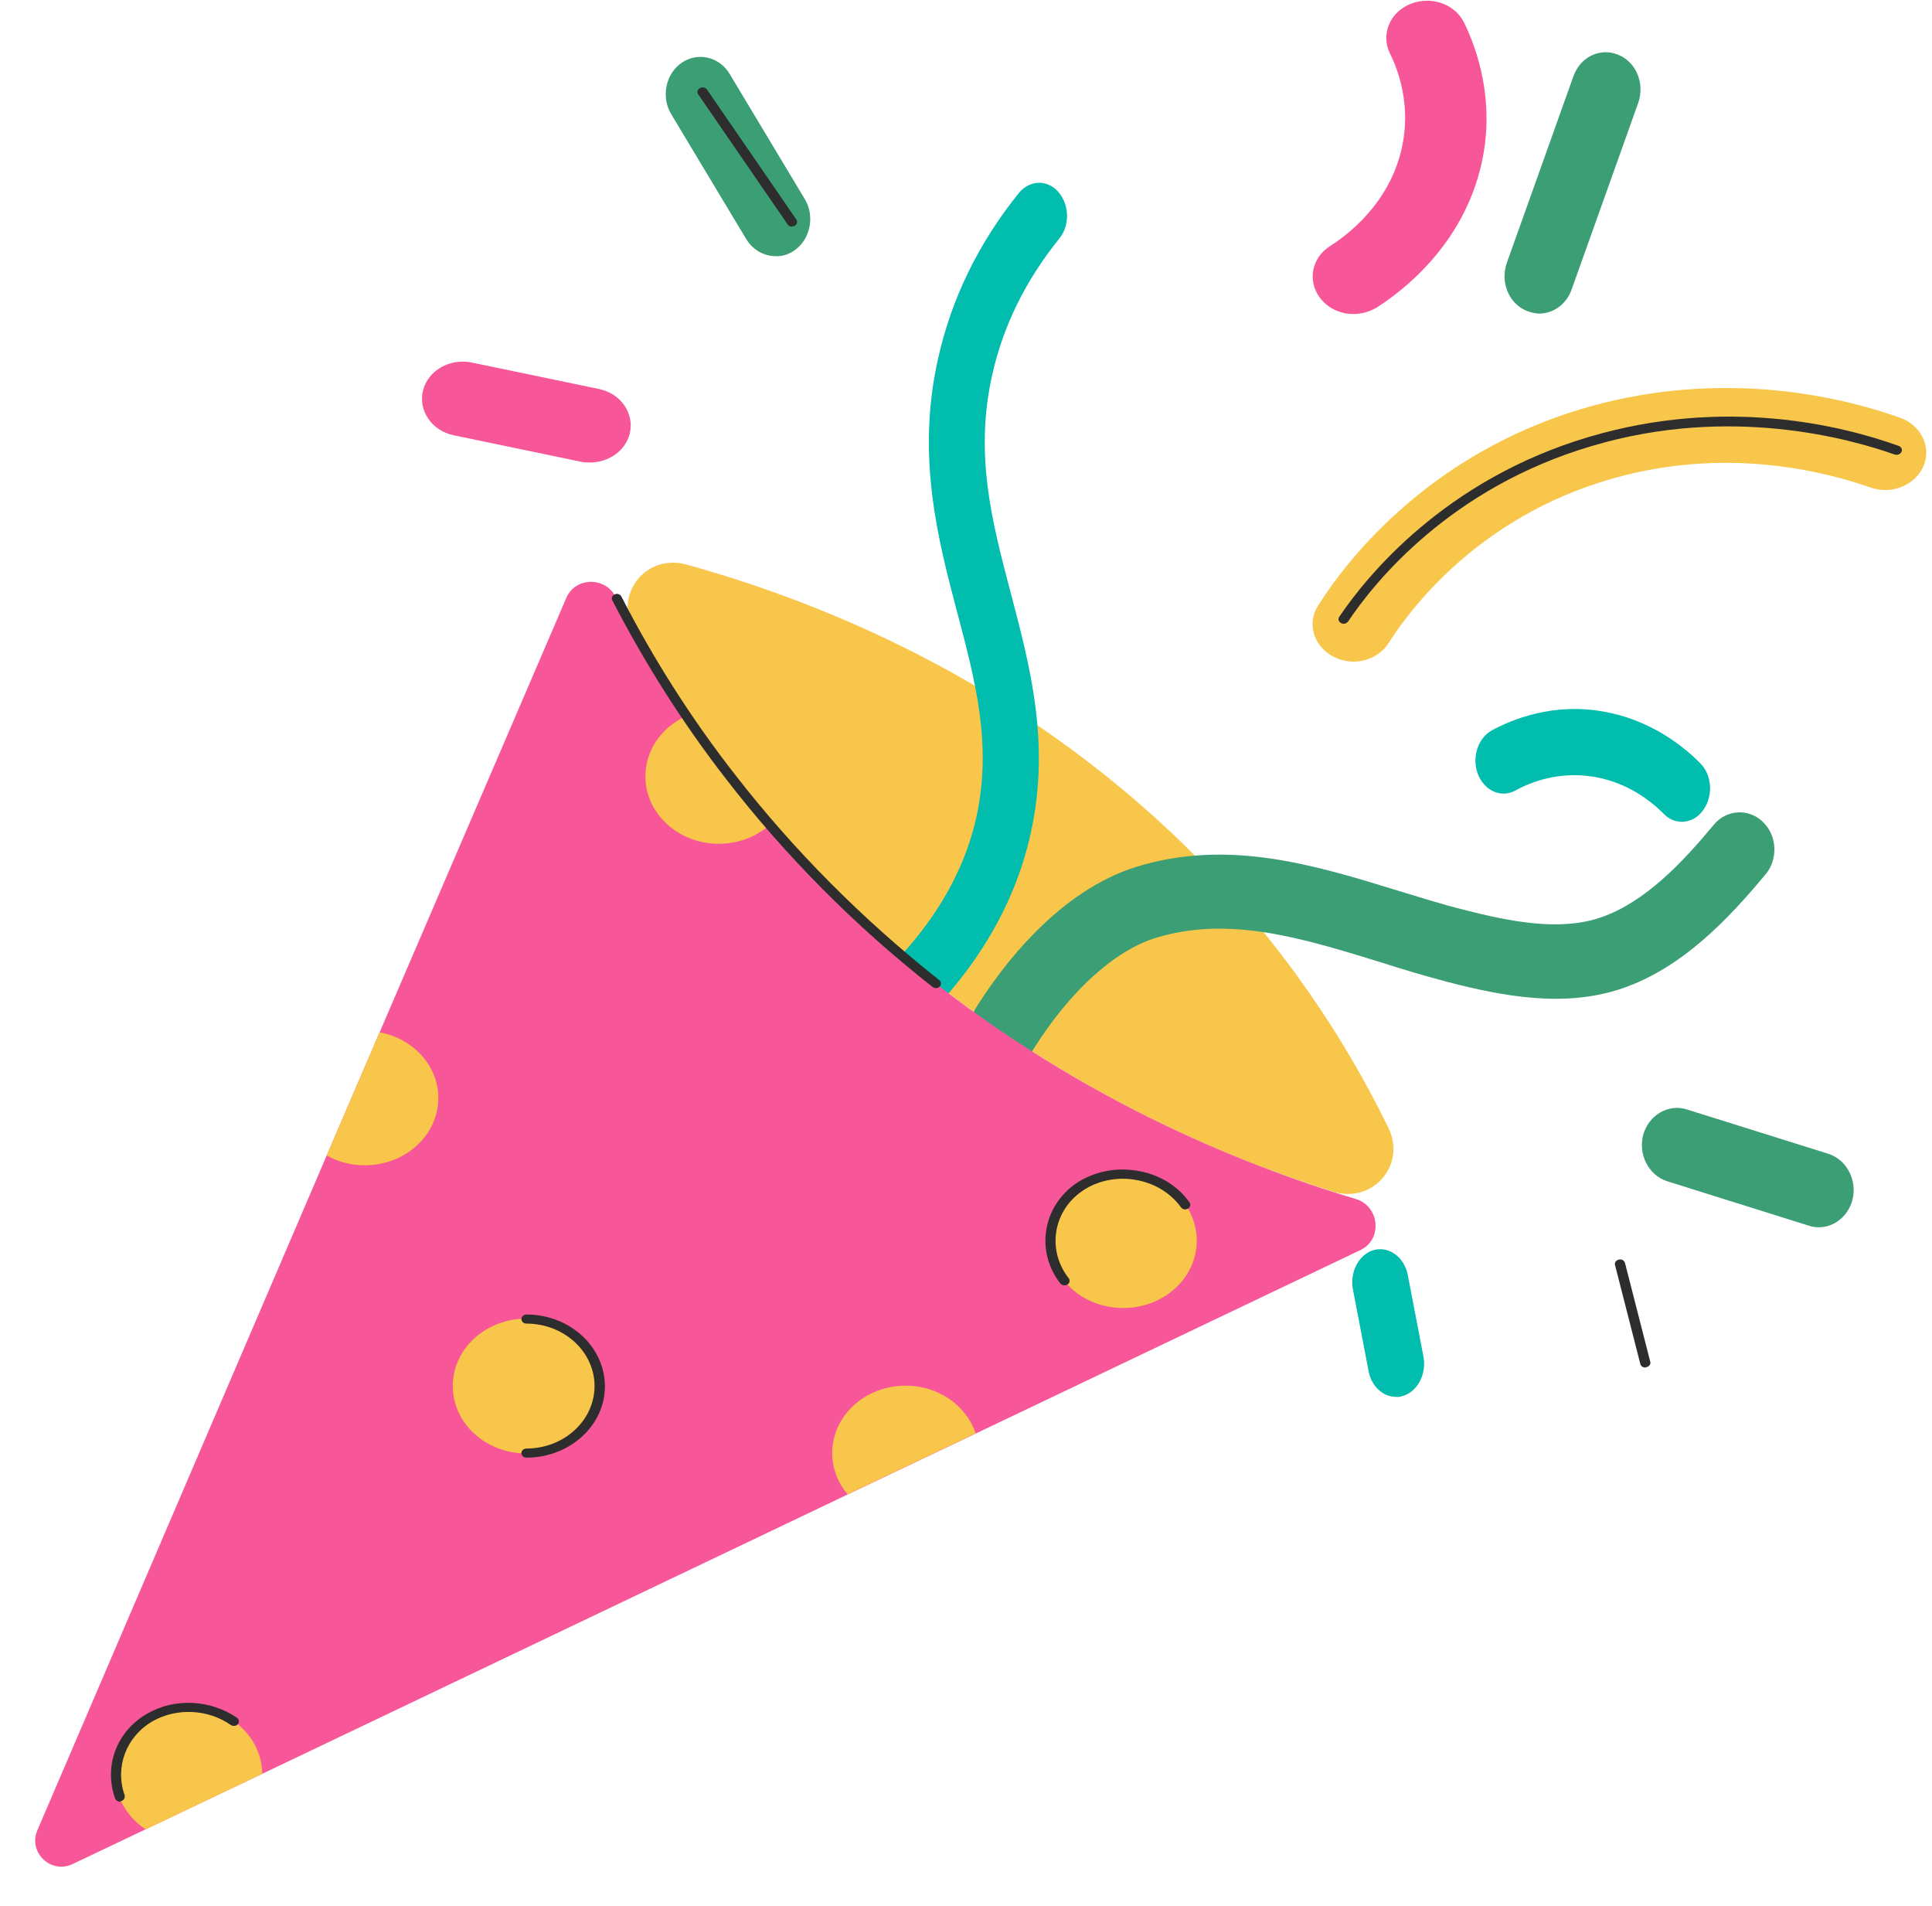
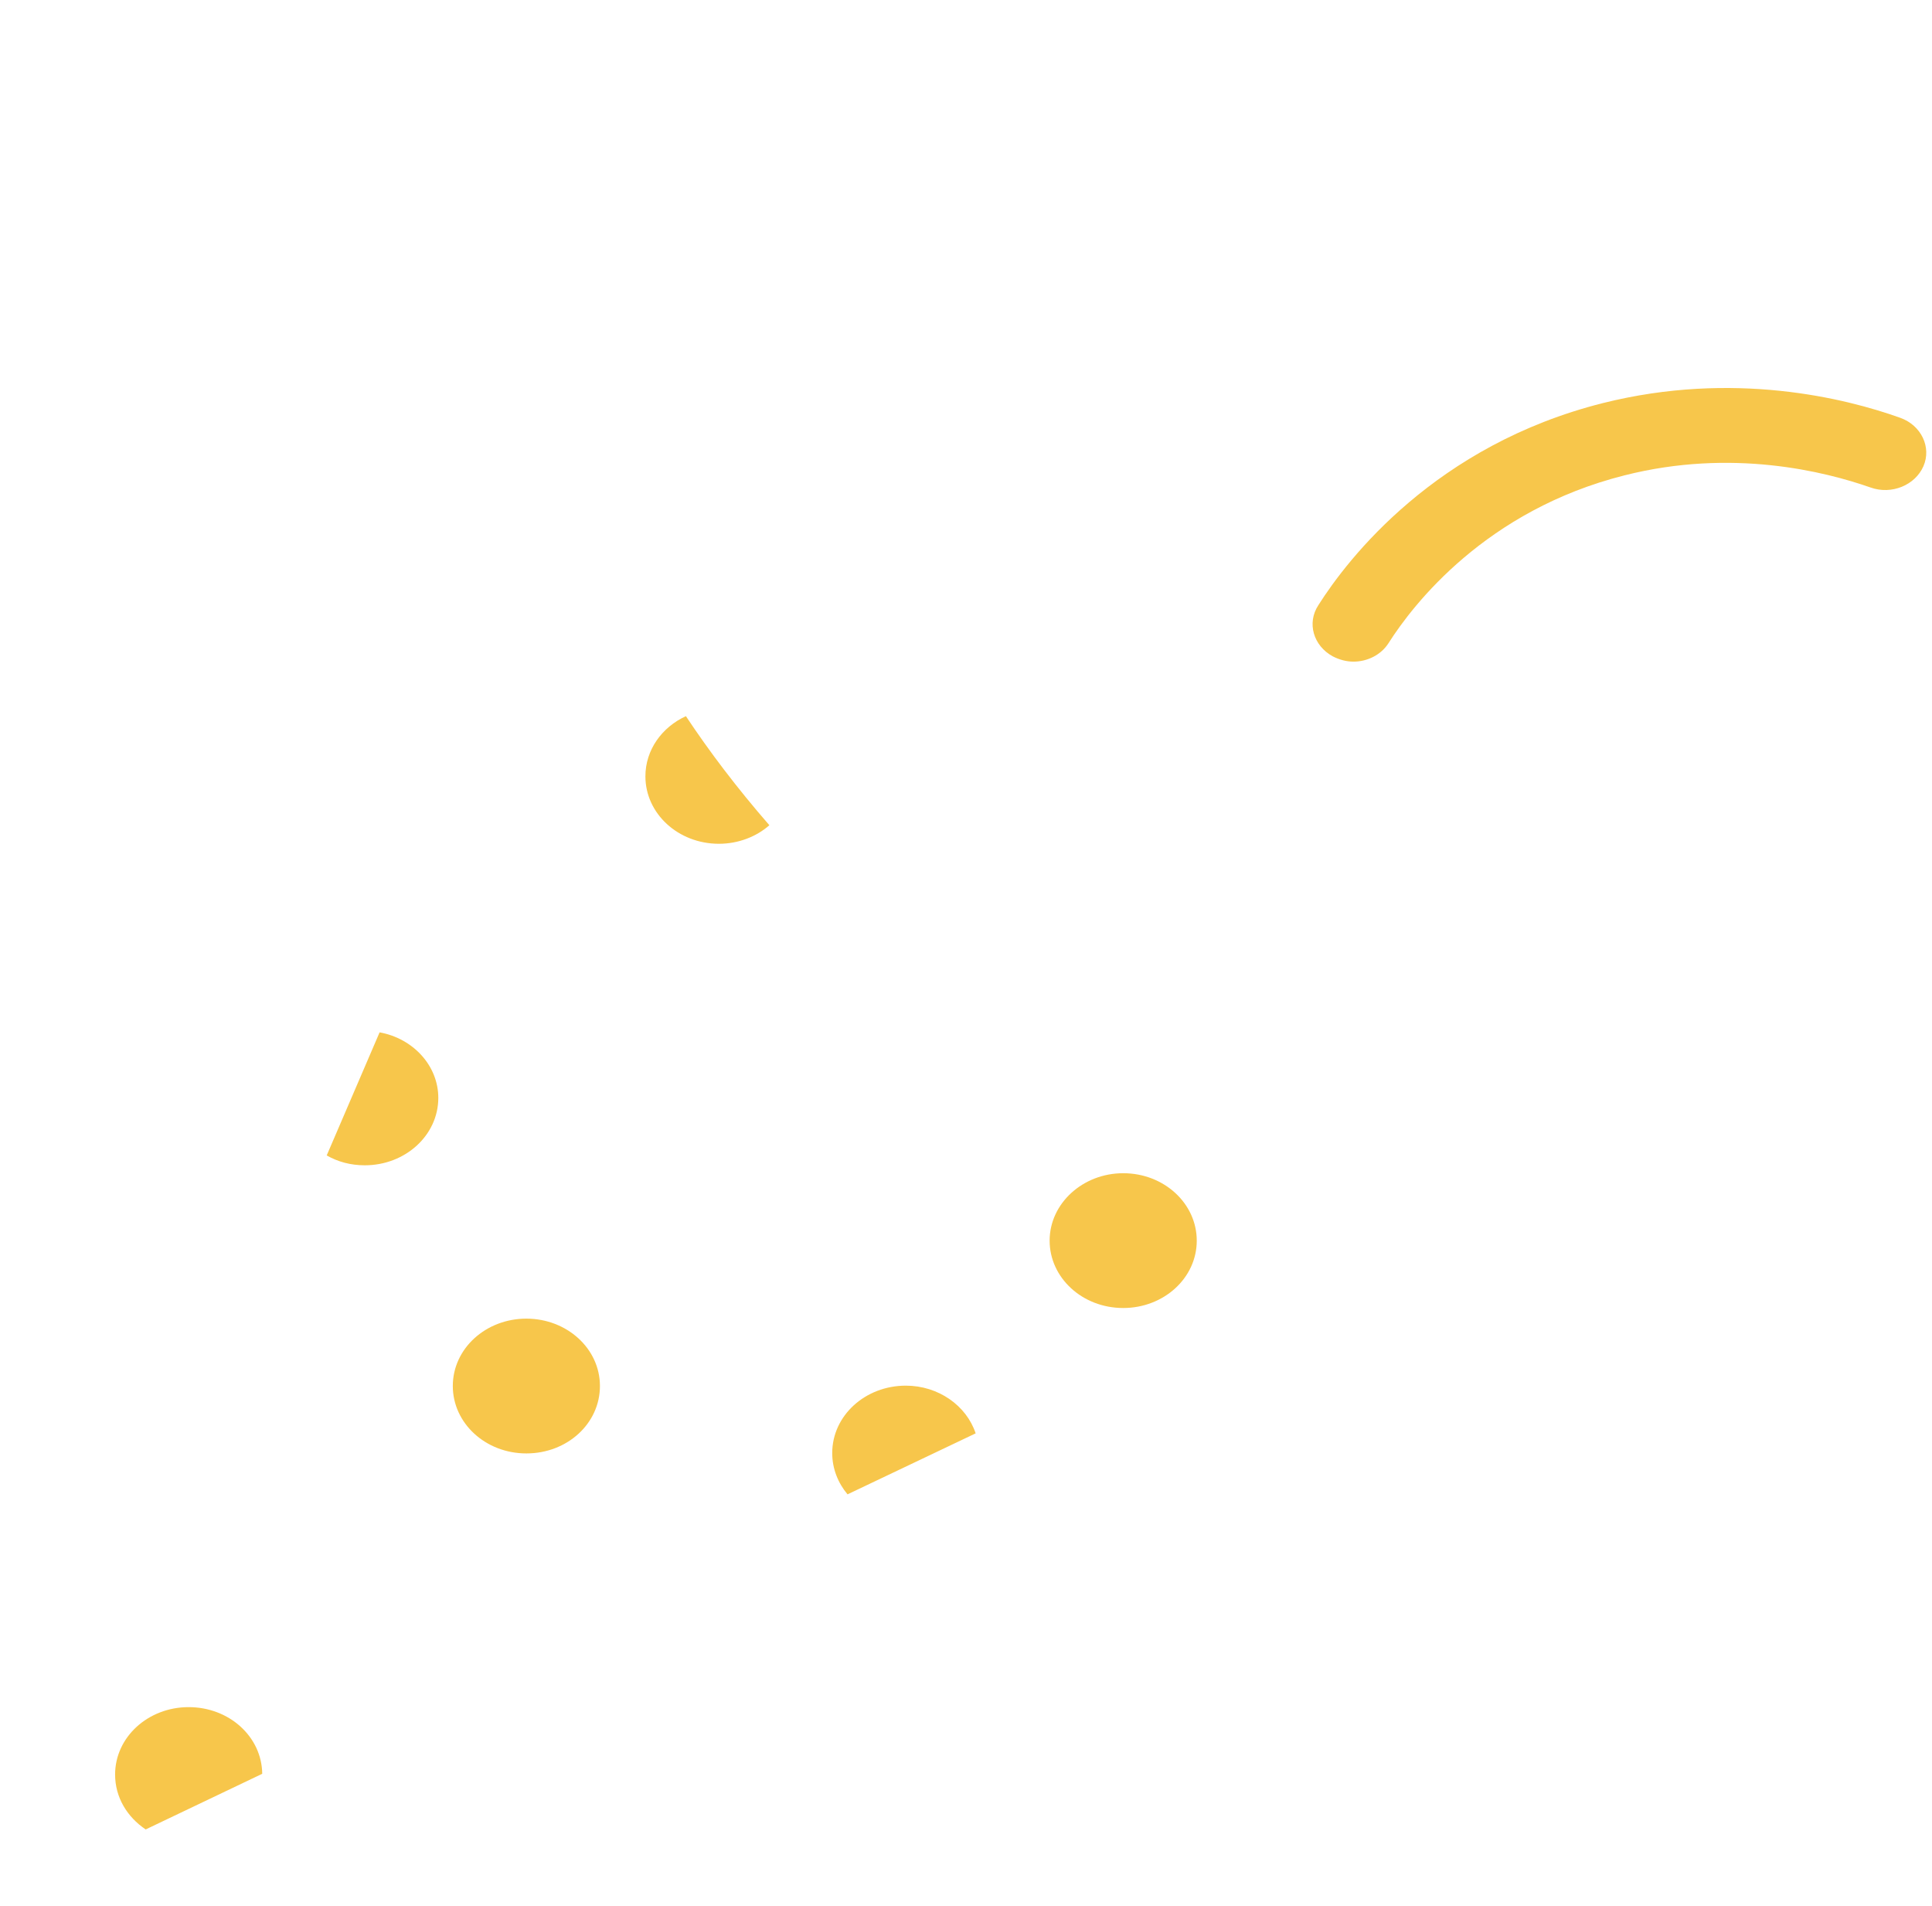
<svg xmlns="http://www.w3.org/2000/svg" width="148" height="146" viewBox="0 0 148 146" fill="none">
-   <path d="M72.079 51.055C77.875 54.186 83.888 58.306 89.622 63.672C97.983 71.56 103.151 79.807 106.354 86.377C107.758 89.257 105.129 92.235 102.076 91.264C100.292 90.697 98.367 90.032 96.333 89.254C88.353 86.15 78.697 81.247 69.389 73.446C58.976 64.759 52.503 55.479 48.557 48.323C47.003 45.503 49.491 42.384 52.595 43.243C57.972 44.731 64.829 47.137 72.079 51.055Z" fill="#F7C64B" />
-   <path d="M141.895 91.944C142.301 90.438 141.489 88.847 140.086 88.382L129.2 84.969C127.797 84.534 126.311 85.404 125.88 86.906C125.474 88.413 126.283 90.003 127.69 90.468L138.572 93.882C138.814 93.97 139.085 94 139.331 94C140.492 94 141.543 93.188 141.895 91.944ZM120.395 22.169L125.499 7.871C126.012 6.395 125.339 4.744 123.96 4.194C122.585 3.618 121.043 4.369 120.53 5.845L115.426 20.144C114.913 21.616 115.589 23.267 116.964 23.817C117.289 23.931 117.613 24.019 117.912 24.019C118.966 24.019 119.992 23.325 120.395 22.169ZM60.843 19.187C62.083 18.348 62.436 16.551 61.652 15.251L55.899 5.67C55.116 4.339 53.441 3.965 52.227 4.804C50.983 5.643 50.634 7.436 51.415 8.74L57.167 18.317C57.68 19.156 58.546 19.621 59.411 19.621C59.896 19.648 60.384 19.503 60.843 19.187ZM76.966 81.67C76.453 81.67 75.94 81.525 75.48 81.178C74.265 80.308 73.941 78.516 74.75 77.212C76.777 73.97 81.098 68.241 87.068 66.388C94.142 64.218 100.76 66.273 107.161 68.241C108.889 68.763 110.51 69.282 112.159 69.687C115.75 70.613 119.532 71.338 122.639 70.266C126.012 69.111 128.904 66.041 131.28 63.176C132.253 61.99 133.955 61.902 135.035 62.944C136.143 63.988 136.224 65.811 135.252 66.967C132.388 70.411 128.851 74.145 124.259 75.709C119.91 77.185 115.265 76.346 110.916 75.217C109.16 74.752 107.404 74.233 105.704 73.683C99.763 71.857 94.17 70.121 88.553 71.83C85.365 72.814 81.963 75.911 79.181 80.339C78.668 81.205 77.831 81.67 76.966 81.67Z" fill="#3C9E74" />
-   <path d="M107.408 106.939C108.562 106.63 109.303 105.269 109.042 103.907L107.844 97.662C107.583 96.297 106.428 95.451 105.274 95.735C104.119 96.043 103.38 97.405 103.642 98.766L104.84 105.011C105.055 106.193 105.949 106.989 106.931 106.989C107.083 107.016 107.256 106.989 107.408 106.939ZM130.493 62.017C131.257 60.936 131.148 59.344 130.232 58.444C128.773 56.98 126.314 55.128 122.893 54.512C118.995 53.793 115.815 55.104 114.27 55.951C113.201 56.543 112.722 58.058 113.224 59.317C113.724 60.577 115.011 61.143 116.077 60.55C117.188 59.934 119.452 59.009 122.241 59.524C124.656 59.961 126.423 61.295 127.468 62.352C127.859 62.762 128.359 62.941 128.838 62.941C129.47 62.941 130.079 62.633 130.493 62.017ZM68.142 79.902C67.487 79.902 66.856 79.57 66.442 78.927C65.724 77.822 65.899 76.228 66.835 75.381C71.104 71.472 73.804 67.154 74.806 62.531C76.004 57.031 74.717 52.148 73.347 46.983C71.865 41.354 70.167 34.98 71.865 27.451C72.89 22.849 74.979 18.585 78.052 14.781C78.879 13.779 80.229 13.728 81.077 14.704C81.927 15.682 81.97 17.274 81.143 18.277C78.572 21.463 76.831 24.983 76.004 28.735C74.631 34.852 76.004 40.016 77.44 45.465C78.922 51.094 80.468 56.903 78.966 63.788C77.702 69.545 74.502 74.788 69.449 79.387C69.056 79.749 68.599 79.902 68.142 79.902Z" fill="#00BDAD" />
-   <path d="M48.238 33.218C48.618 31.682 47.57 30.145 45.895 29.797L36.14 27.768C34.462 27.42 32.787 28.376 32.403 29.912C32.027 31.449 33.071 32.989 34.749 33.337L44.501 35.366C44.722 35.424 44.976 35.424 45.198 35.424C46.622 35.424 47.92 34.525 48.238 33.218ZM69.389 73.477C65.305 70.083 61.852 66.601 58.907 63.207C56.436 60.337 54.314 57.523 52.543 54.886C50.301 51.537 48.536 48.413 47.165 45.716C46.374 44.159 44.076 44.184 43.386 45.788L29.079 79.073L25.028 88.498L2.864 140.182C2.137 141.877 3.896 143.568 5.561 142.776L11.189 140.097L20.088 135.862L64.954 114.458L74.772 109.788L104.227 95.741C105.927 94.93 105.678 92.384 103.874 91.842C94.97 89.166 81.918 83.916 69.389 73.477ZM103.678 24.053C102.697 24.053 101.715 23.621 101.114 22.807C100.133 21.503 100.479 19.734 101.907 18.835C103.235 17.994 106.434 15.587 107.382 11.352C108.113 8.103 107.131 5.405 106.464 4.071C105.77 2.622 106.464 0.94 108.046 0.302C109.633 -0.336 111.466 0.302 112.164 1.751C113.116 3.696 114.569 7.698 113.496 12.51C112.101 18.775 107.415 22.314 105.453 23.56C104.914 23.881 104.28 24.053 103.678 24.053Z" fill="#F75798" />
  <path d="M69.389 106.132C66.286 106.132 63.752 108.422 63.752 111.296C63.752 112.485 64.194 113.586 64.925 114.457L74.739 109.786C74.041 107.669 71.891 106.132 69.389 106.132ZM29.079 79.072L25.028 88.497C25.884 88.99 26.865 89.254 27.943 89.254C31.045 89.254 33.576 86.96 33.576 84.09C33.576 81.625 31.647 79.534 29.079 79.072ZM86.043 89.861C82.94 89.861 80.406 92.181 80.406 95.025C80.406 97.865 82.907 100.185 86.043 100.185C89.146 100.185 91.677 97.895 91.677 95.025C91.677 92.181 89.175 89.861 86.043 89.861ZM40.32 100.999C37.218 100.999 34.687 103.289 34.687 106.159C34.687 109.003 37.188 111.323 40.32 111.323C43.456 111.323 45.958 109.033 45.958 106.159C45.958 103.289 43.423 100.999 40.32 100.999ZM14.45 130.755C11.348 130.755 8.817 133.048 8.817 135.918C8.817 137.658 9.735 139.167 11.16 140.123L20.088 135.861C20.055 133.017 17.557 130.755 14.45 130.755ZM52.543 54.854C50.706 55.695 49.441 57.434 49.441 59.464C49.441 62.308 51.942 64.628 55.074 64.628C56.565 64.628 57.956 64.077 58.937 63.206C56.436 60.335 54.314 57.522 52.543 54.854ZM145.567 32.001C141.358 30.492 132.776 28.374 122.804 30.87C109.98 34.089 103.265 42.761 100.989 46.358C100.099 47.718 100.609 49.461 102.095 50.272C102.601 50.532 103.14 50.677 103.678 50.677C104.755 50.677 105.8 50.157 106.371 49.255C108.268 46.27 113.842 39.077 124.449 36.408C132.68 34.322 139.805 36.118 143.287 37.337C144.903 37.918 146.707 37.162 147.342 35.713C147.977 34.261 147.183 32.579 145.567 32.001Z" fill="#F7C64B" />
-   <path d="M126.128 104.715C126.35 104.657 126.475 104.482 126.412 104.279L124.483 96.738C124.416 96.535 124.228 96.42 124.007 96.478C123.785 96.535 123.66 96.711 123.723 96.913L125.652 104.455C125.685 104.627 125.844 104.745 126.032 104.745C126.065 104.715 126.095 104.715 126.128 104.715ZM60.87 17.298C61.059 17.183 61.125 16.981 60.996 16.805L54.159 6.86C54.03 6.684 53.809 6.657 53.621 6.741C53.429 6.86 53.366 7.062 53.492 7.234L60.332 17.183C60.395 17.298 60.524 17.356 60.649 17.356C60.745 17.329 60.808 17.329 60.87 17.298ZM103.269 47.608C105.261 44.619 111.087 37.341 121.981 34.15C132.526 31.019 141.705 33.599 145.158 34.819C145.346 34.876 145.568 34.788 145.663 34.613C145.759 34.44 145.634 34.207 145.442 34.15C141.074 32.583 132.146 30.381 121.76 33.454C110.644 36.73 104.66 44.187 102.601 47.23C102.476 47.405 102.538 47.608 102.73 47.723C102.793 47.753 102.856 47.78 102.918 47.78C103.044 47.78 103.173 47.723 103.269 47.608ZM71.983 75.567C72.112 75.422 72.112 75.189 71.953 75.074C66.061 70.403 60.775 65.098 56.281 59.296C52.953 55.034 50.042 50.451 47.603 45.693C47.508 45.521 47.286 45.433 47.098 45.521C46.906 45.605 46.81 45.808 46.906 45.983C49.378 50.769 52.289 55.382 55.646 59.701C60.173 65.561 65.493 70.927 71.444 75.597C71.511 75.655 71.603 75.682 71.699 75.682C71.795 75.682 71.92 75.655 71.983 75.567ZM81.767 98.393C81.959 98.275 81.988 98.045 81.863 97.9C80.184 95.752 80.66 92.736 82.94 91.199C84.047 90.446 85.504 90.126 86.928 90.359C88.386 90.592 89.651 91.345 90.474 92.476C90.603 92.648 90.825 92.679 91.013 92.564C91.204 92.446 91.234 92.243 91.109 92.071C90.16 90.764 88.733 89.923 87.054 89.663C85.442 89.399 83.763 89.751 82.464 90.619C79.867 92.388 79.299 95.84 81.228 98.305C81.295 98.393 81.42 98.45 81.546 98.45C81.608 98.45 81.704 98.42 81.767 98.393ZM9.293 137.952C9.481 137.895 9.607 137.692 9.544 137.489C8.787 135.342 9.673 132.991 11.698 131.833C13.536 130.789 15.941 130.904 17.683 132.123C17.841 132.238 18.096 132.211 18.221 132.066C18.347 131.921 18.317 131.688 18.159 131.573C16.133 130.178 13.377 130.033 11.285 131.252C8.942 132.586 7.932 135.254 8.817 137.749C8.88 137.895 9.038 138.009 9.197 138.009C9.197 137.952 9.226 137.952 9.293 137.952ZM40.321 111.648C40.099 111.648 39.941 111.472 39.941 111.3C39.941 111.094 40.132 110.949 40.321 110.949C43.202 110.949 45.545 108.804 45.545 106.163C45.545 103.526 43.202 101.378 40.321 101.378C40.099 101.378 39.941 101.206 39.941 101.03C39.941 100.858 40.132 100.682 40.321 100.682C43.645 100.682 46.338 103.148 46.338 106.194C46.338 109.183 43.645 111.648 40.321 111.648Z" fill="#2D2D2D" />
</svg>